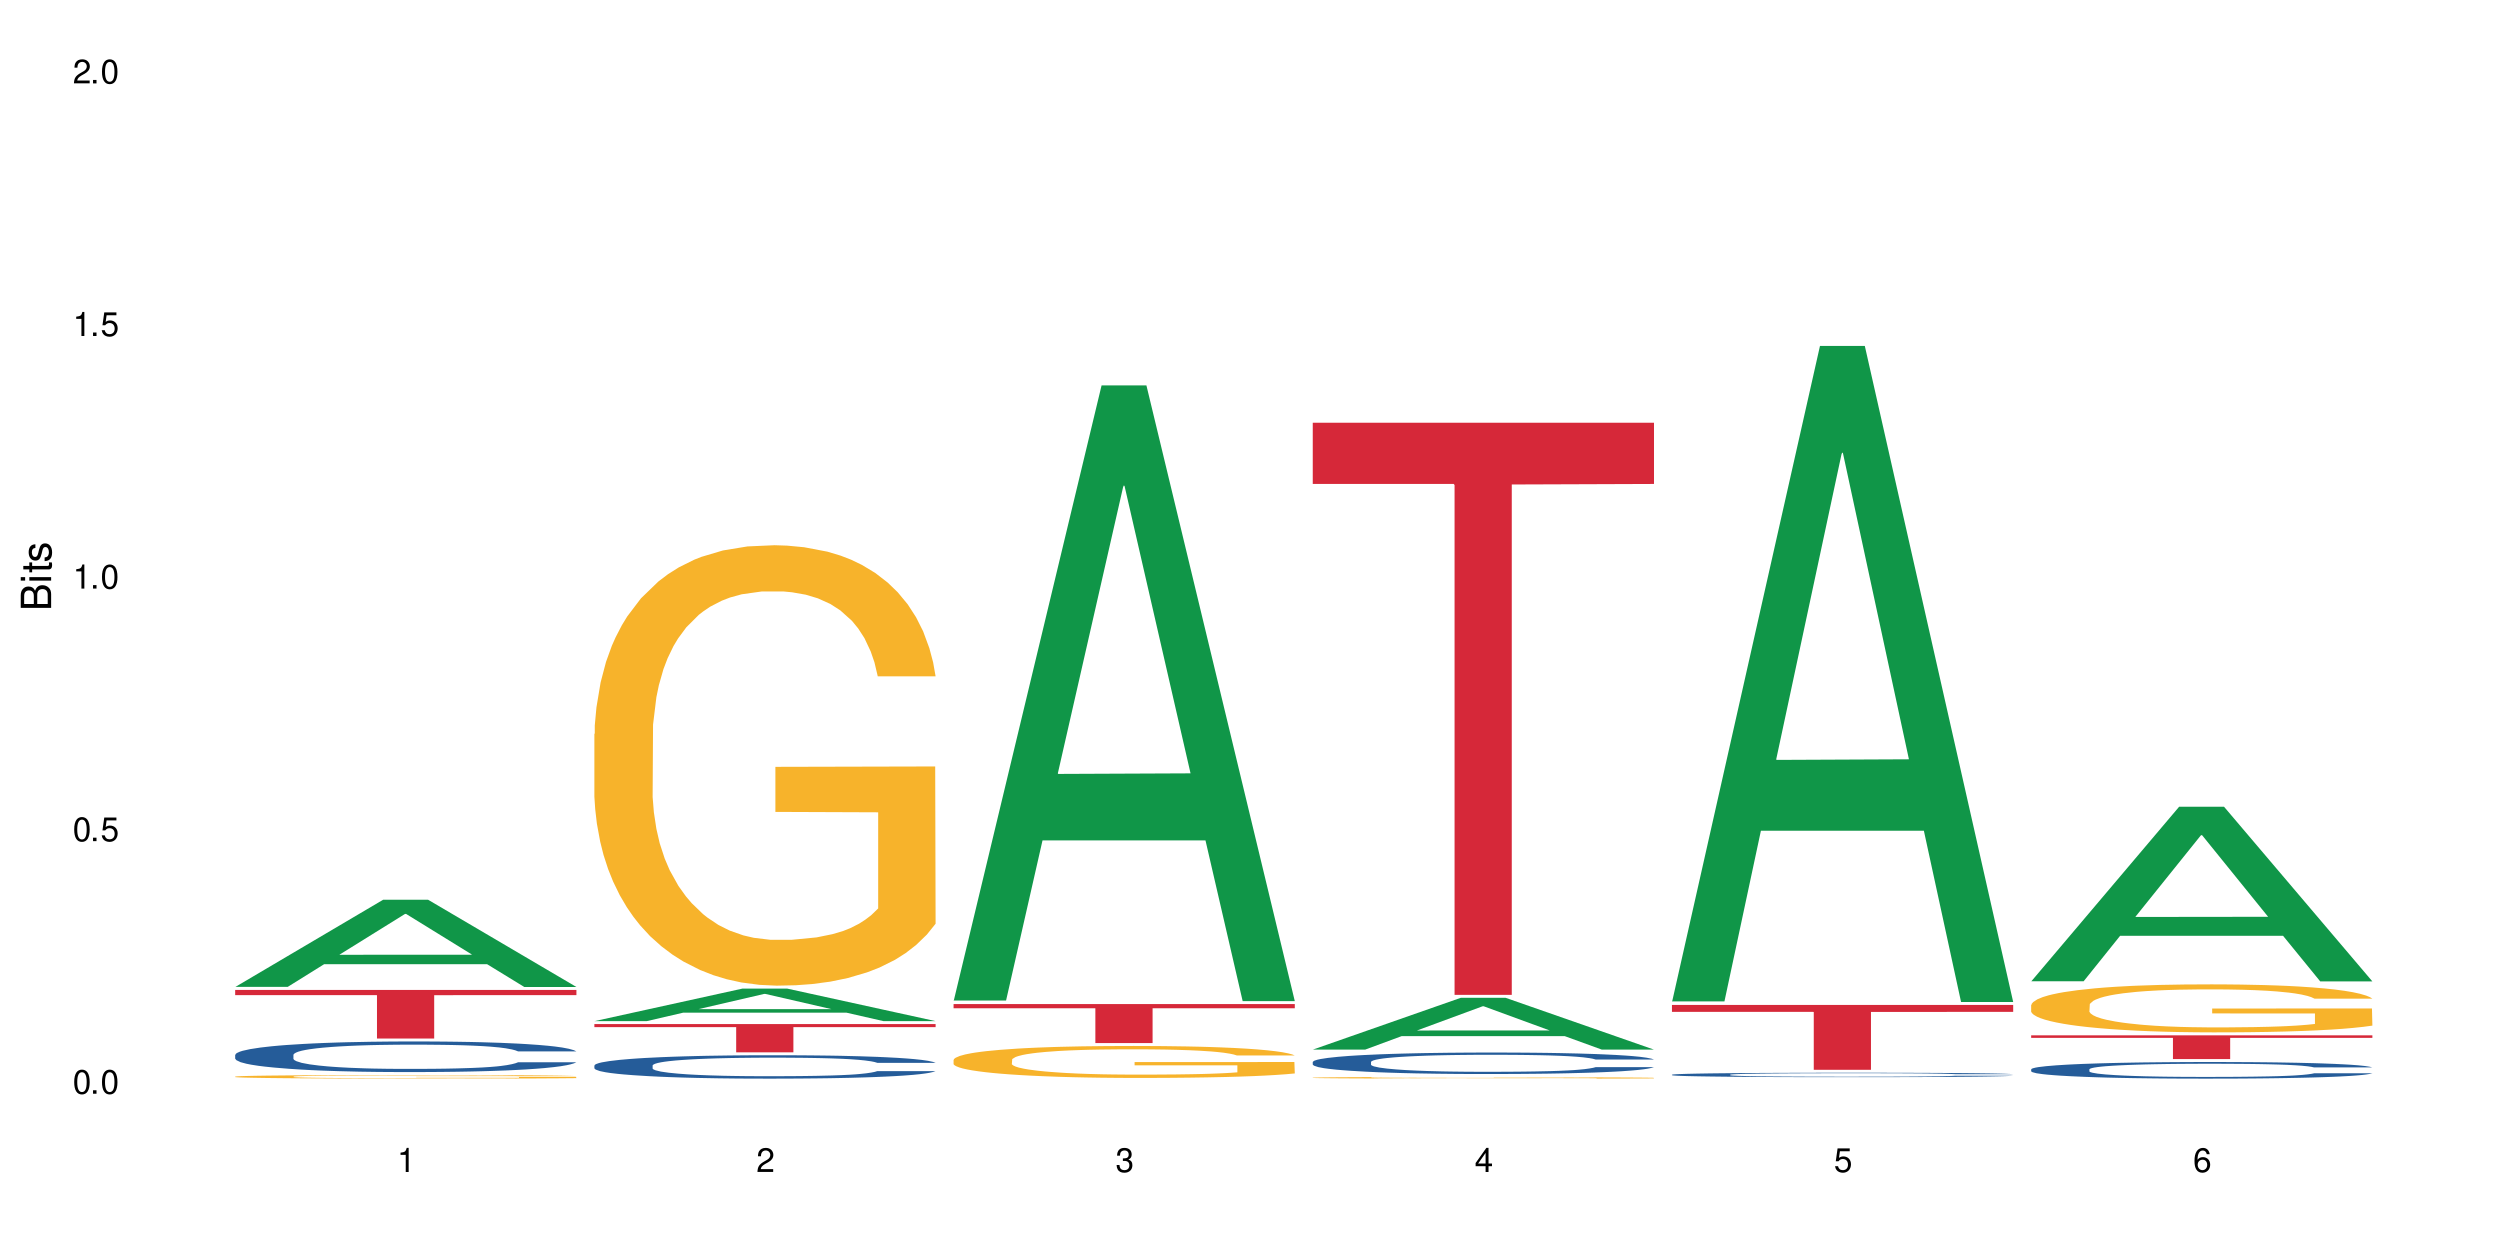
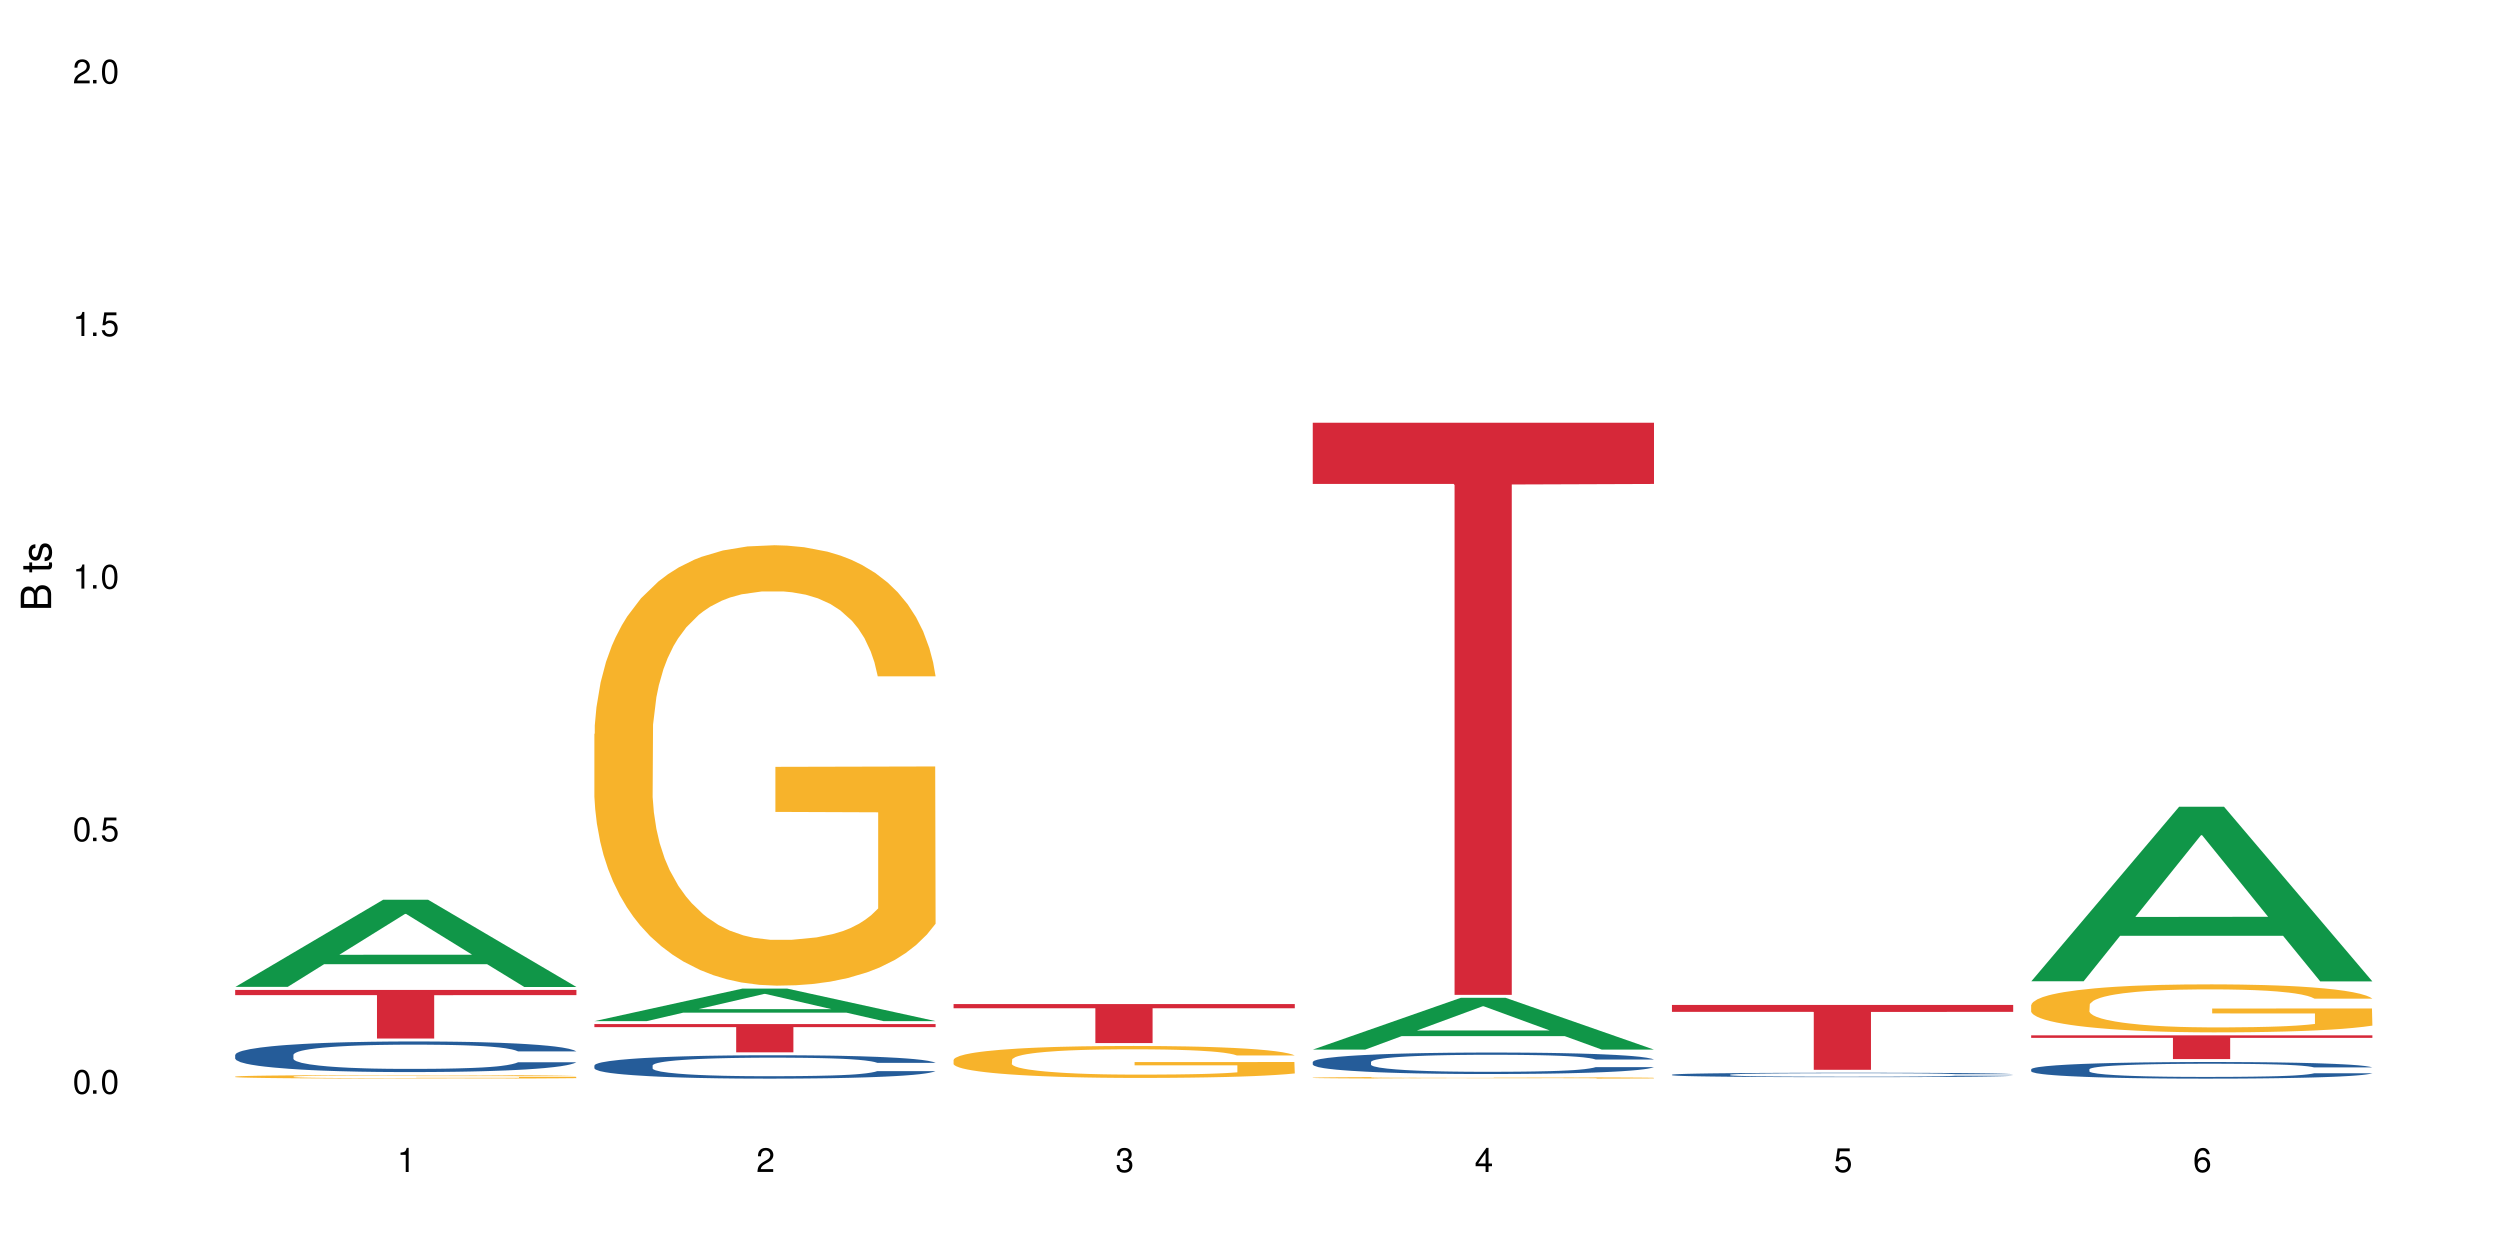
<svg xmlns="http://www.w3.org/2000/svg" xmlns:xlink="http://www.w3.org/1999/xlink" width="720" height="360" viewBox="0 0 720 360">
  <defs>
    <g>
      <g id="glyph-0-0">
</g>
      <g id="glyph-0-1">
        <path d="M 2.641 -6.938 C 2 -6.938 1.422 -6.656 1.078 -6.172 C 0.641 -5.562 0.406 -4.641 0.406 -3.359 C 0.406 -1.016 1.188 0.219 2.641 0.219 C 4.078 0.219 4.859 -1.016 4.859 -3.297 C 4.859 -4.641 4.656 -5.547 4.203 -6.172 C 3.844 -6.656 3.281 -6.938 2.641 -6.938 Z M 2.641 -6.188 C 3.547 -6.188 4 -5.25 4 -3.375 C 4 -1.406 3.562 -0.484 2.625 -0.484 C 1.734 -0.484 1.281 -1.438 1.281 -3.344 C 1.281 -5.25 1.734 -6.188 2.641 -6.188 Z M 2.641 -6.188 " />
      </g>
      <g id="glyph-0-2">
        <path d="M 1.828 -1 L 0.828 -1 L 0.828 0 L 1.828 0 Z M 1.828 -1 " />
      </g>
      <g id="glyph-0-3">
        <path d="M 4.562 -6.797 L 1.062 -6.797 L 0.547 -3.094 L 1.328 -3.094 C 1.719 -3.562 2.047 -3.734 2.578 -3.734 C 3.484 -3.734 4.062 -3.109 4.062 -2.094 C 4.062 -1.125 3.484 -0.531 2.578 -0.531 C 1.828 -0.531 1.375 -0.906 1.188 -1.672 L 0.328 -1.672 C 0.453 -1.109 0.547 -0.844 0.75 -0.594 C 1.125 -0.078 1.828 0.219 2.594 0.219 C 3.969 0.219 4.922 -0.781 4.922 -2.219 C 4.922 -3.562 4.031 -4.484 2.719 -4.484 C 2.25 -4.484 1.859 -4.359 1.469 -4.062 L 1.734 -5.969 L 4.562 -5.969 Z M 4.562 -6.797 " />
      </g>
      <g id="glyph-0-4">
        <path d="M 2.484 -4.938 L 2.484 0 L 3.328 0 L 3.328 -6.938 L 2.766 -6.938 C 2.469 -5.875 2.281 -5.734 0.984 -5.562 L 0.984 -4.938 Z M 2.484 -4.938 " />
      </g>
      <g id="glyph-0-5">
        <path d="M 4.859 -0.828 L 1.281 -0.828 C 1.359 -1.406 1.672 -1.781 2.5 -2.281 L 3.469 -2.828 C 4.406 -3.344 4.906 -4.062 4.906 -4.906 C 4.906 -5.484 4.672 -6.031 4.266 -6.406 C 3.859 -6.766 3.375 -6.938 2.719 -6.938 C 1.859 -6.938 1.219 -6.625 0.844 -6.031 C 0.609 -5.672 0.5 -5.234 0.484 -4.531 L 1.328 -4.531 C 1.359 -5.016 1.406 -5.281 1.531 -5.516 C 1.75 -5.938 2.188 -6.203 2.703 -6.203 C 3.469 -6.203 4.031 -5.641 4.031 -4.891 C 4.031 -4.344 3.719 -3.859 3.125 -3.516 L 2.234 -3 C 0.812 -2.172 0.406 -1.531 0.328 -0.016 L 4.859 -0.016 Z M 4.859 -0.828 " />
      </g>
      <g id="glyph-0-6">
        <path d="M 2.125 -3.188 L 2.578 -3.188 C 3.5 -3.188 3.984 -2.766 3.984 -1.922 C 3.984 -1.062 3.469 -0.531 2.594 -0.531 C 1.656 -0.531 1.203 -1 1.156 -2.016 L 0.312 -2.016 C 0.344 -1.453 0.438 -1.094 0.609 -0.781 C 0.953 -0.109 1.625 0.219 2.547 0.219 C 3.953 0.219 4.859 -0.625 4.859 -1.938 C 4.859 -2.828 4.516 -3.297 3.703 -3.594 C 4.344 -3.844 4.656 -4.328 4.656 -5.031 C 4.656 -6.219 3.875 -6.938 2.578 -6.938 C 1.203 -6.938 0.484 -6.172 0.453 -4.703 L 1.297 -4.703 C 1.312 -5.125 1.344 -5.359 1.453 -5.578 C 1.641 -5.969 2.062 -6.203 2.594 -6.203 C 3.344 -6.203 3.797 -5.75 3.797 -5 C 3.797 -4.516 3.609 -4.219 3.25 -4.047 C 3.016 -3.953 2.703 -3.922 2.125 -3.906 Z M 2.125 -3.188 " />
      </g>
      <g id="glyph-0-7">
        <path d="M 3.141 -1.672 L 3.141 0 L 3.984 0 L 3.984 -1.672 L 4.984 -1.672 L 4.984 -2.438 L 3.984 -2.438 L 3.984 -6.938 L 3.359 -6.938 L 0.266 -2.578 L 0.266 -1.672 Z M 3.141 -2.438 L 1 -2.438 L 3.141 -5.5 Z M 3.141 -2.438 " />
      </g>
      <g id="glyph-0-8">
        <path d="M 4.781 -5.125 C 4.609 -6.266 3.891 -6.938 2.844 -6.938 C 2.094 -6.938 1.422 -6.578 1.031 -5.953 C 0.594 -5.266 0.406 -4.422 0.406 -3.172 C 0.406 -2 0.578 -1.25 0.984 -0.641 C 1.359 -0.078 1.953 0.219 2.703 0.219 C 3.984 0.219 4.922 -0.75 4.922 -2.094 C 4.922 -3.375 4.062 -4.281 2.844 -4.281 C 2.172 -4.281 1.641 -4.031 1.281 -3.516 C 1.281 -5.234 1.828 -6.188 2.797 -6.188 C 3.391 -6.188 3.797 -5.797 3.938 -5.125 Z M 2.734 -3.531 C 3.547 -3.531 4.062 -2.953 4.062 -2.031 C 4.062 -1.156 3.484 -0.531 2.703 -0.531 C 1.922 -0.531 1.328 -1.188 1.328 -2.078 C 1.328 -2.938 1.906 -3.531 2.734 -3.531 Z M 2.734 -3.531 " />
      </g>
      <g id="glyph-1-0">
</g>
      <g id="glyph-1-1">
        <path d="M 0 -0.953 L 0 -4.891 C 0 -5.719 -0.234 -6.344 -0.734 -6.797 C -1.188 -7.234 -1.812 -7.469 -2.5 -7.469 C -3.547 -7.469 -4.188 -7 -4.625 -5.875 C -4.984 -6.688 -5.625 -7.094 -6.531 -7.094 C -7.172 -7.094 -7.734 -6.859 -8.141 -6.391 C -8.562 -5.922 -8.75 -5.344 -8.75 -4.5 L -8.75 -0.953 Z M -4.984 -2.062 L -7.766 -2.062 L -7.766 -4.219 C -7.766 -4.844 -7.688 -5.203 -7.453 -5.5 C -7.219 -5.812 -6.859 -5.969 -6.375 -5.969 C -5.891 -5.969 -5.531 -5.812 -5.297 -5.5 C -5.062 -5.203 -4.984 -4.844 -4.984 -4.219 Z M -0.984 -2.062 L -4 -2.062 L -4 -4.781 C -4 -5.766 -3.438 -6.359 -2.484 -6.359 C -1.547 -6.359 -0.984 -5.766 -0.984 -4.781 Z M -0.984 -2.062 " />
      </g>
      <g id="glyph-1-2">
-         <path d="M -6.281 -1.797 L -6.281 -0.797 L 0 -0.797 L 0 -1.797 Z M -8.75 -1.797 L -8.75 -0.797 L -7.484 -0.797 L -7.484 -1.797 Z M -8.75 -1.797 " />
-       </g>
+         </g>
      <g id="glyph-1-3">
        <path d="M -6.281 -3.047 L -6.281 -2.016 L -8.016 -2.016 L -8.016 -1.016 L -6.281 -1.016 L -6.281 -0.172 L -5.469 -0.172 L -5.469 -1.016 L -0.719 -1.016 C -0.078 -1.016 0.281 -1.453 0.281 -2.234 C 0.281 -2.5 0.25 -2.719 0.188 -3.047 L -0.641 -3.047 C -0.609 -2.906 -0.594 -2.766 -0.594 -2.562 C -0.594 -2.141 -0.719 -2.016 -1.156 -2.016 L -5.469 -2.016 L -5.469 -3.047 Z M -6.281 -3.047 " />
      </g>
      <g id="glyph-1-4">
        <path d="M -4.531 -5.25 C -5.766 -5.25 -6.469 -4.422 -6.469 -2.969 C -6.469 -1.516 -5.719 -0.562 -4.547 -0.562 C -3.562 -0.562 -3.094 -1.062 -2.734 -2.562 L -2.516 -3.484 C -2.344 -4.188 -2.094 -4.469 -1.641 -4.469 C -1.047 -4.469 -0.641 -3.875 -0.641 -3 C -0.641 -2.453 -0.797 -2 -1.062 -1.75 C -1.25 -1.594 -1.422 -1.531 -1.875 -1.469 L -1.875 -0.406 C -0.422 -0.453 0.281 -1.266 0.281 -2.922 C 0.281 -4.5 -0.5 -5.516 -1.719 -5.516 C -2.656 -5.516 -3.172 -4.984 -3.469 -3.734 L -3.703 -2.766 C -3.891 -1.953 -4.156 -1.609 -4.594 -1.609 C -5.188 -1.609 -5.547 -2.125 -5.547 -2.938 C -5.547 -3.75 -5.203 -4.172 -4.531 -4.203 Z M -4.531 -5.25 " />
      </g>
    </g>
  </defs>
  <rect x="-72" y="-36" width="864" height="432" fill="rgb(100%, 100%, 100%)" fill-opacity="1" />
  <path fill-rule="nonzero" fill="rgb(6.275%, 58.824%, 28.235%)" fill-opacity="1" d="M 67.73 284.227 L 67.836 284.203 L 110.359 259.117 L 123.273 259.117 L 166.008 284.25 L 150.992 284.25 L 140.281 277.688 L 93.352 277.688 L 82.852 284.227 L 67.73 284.227 L 97.863 274.977 L 135.977 274.953 L 116.973 263.223 L 116.766 263.199 L 116.555 263.27 L 97.758 274.953 L 97.863 274.977 Z M 67.73 284.227 " />
  <path fill-rule="nonzero" fill="rgb(14.51%, 36.078%, 60%)" fill-opacity="1" d="M 67.73 303.781 L 67.852 303.773 L 67.852 303.582 L 68.211 303.277 L 69.051 302.891 L 69.887 302.625 L 72.047 302.148 L 75.043 301.688 L 78.156 301.336 L 80.434 301.125 L 82.473 300.965 L 87.145 300.668 L 90.145 300.512 L 93.379 300.375 L 97.332 300.238 L 100.211 300.16 L 106.684 300.031 L 111.477 299.973 L 115.191 299.949 L 123.223 299.949 L 128.016 299.98 L 131.492 300.023 L 135.324 300.086 L 138.562 300.16 L 144.195 300.336 L 149.227 300.562 L 151.504 300.691 L 155.102 300.941 L 157.855 301.184 L 159.773 301.391 L 161.934 301.688 L 163.848 302.051 L 165.289 302.461 L 166.008 302.809 L 149.227 302.809 L 148.391 302.488 L 147.43 302.238 L 145.633 301.906 L 143.836 301.672 L 141.316 301.441 L 139.039 301.285 L 135.926 301.133 L 133.168 301.035 L 130.293 300.965 L 127.535 300.918 L 122.262 300.867 L 116.148 300.867 L 113.871 300.883 L 109.199 300.949 L 106.684 301.004 L 103.086 301.117 L 100.57 301.223 L 97.574 301.383 L 95.535 301.52 L 93.02 301.73 L 91.223 301.914 L 89.184 302.18 L 87.984 302.383 L 86.906 302.605 L 85.949 302.871 L 85.23 303.156 L 84.75 303.453 L 84.508 303.742 L 84.508 304.992 L 84.75 305.281 L 85.348 305.617 L 86.906 306.109 L 89.184 306.535 L 91.82 306.875 L 94.336 307.117 L 95.777 307.23 L 97.691 307.359 L 100.688 307.52 L 105.004 307.68 L 107.52 307.746 L 111.355 307.809 L 115.312 307.84 L 120.586 307.84 L 125.258 307.809 L 128.375 307.77 L 131.609 307.703 L 136.043 307.566 L 138.801 307.438 L 141.199 307.285 L 142.996 307.133 L 144.195 307.004 L 145.992 306.754 L 147.43 306.48 L 148.508 306.199 L 149.227 305.926 L 166.008 305.926 L 165.289 306.246 L 164.207 306.562 L 163.129 306.793 L 161.453 307.078 L 159.535 307.324 L 156.777 307.609 L 154.5 307.793 L 151.504 307.996 L 148.75 308.148 L 145.754 308.285 L 141.316 308.445 L 138.441 308.527 L 135.324 308.598 L 131.609 308.664 L 126.938 308.719 L 121.902 308.75 L 117.227 308.758 L 112.195 308.742 L 108.48 308.711 L 103.566 308.641 L 97.453 308.492 L 93.02 308.34 L 89.543 308.188 L 86.547 308.027 L 83.191 307.809 L 78.875 307.453 L 76.238 307.18 L 74.441 306.957 L 72.406 306.641 L 70.969 306.359 L 69.289 305.91 L 68.09 305.336 L 67.73 304.895 Z M 67.73 303.781 " />
  <path fill-rule="nonzero" fill="rgb(96.863%, 70.196%, 16.863%)" fill-opacity="1" d="M 67.73 310.055 L 67.852 310.051 L 67.852 310.035 L 68.332 309.992 L 69.527 309.93 L 71.086 309.883 L 72.766 309.844 L 73.844 309.824 L 75.641 309.797 L 77.199 309.773 L 81.152 309.734 L 86.188 309.691 L 88.945 309.676 L 92.059 309.66 L 96.496 309.641 L 98.531 309.633 L 104.766 309.621 L 111.836 309.609 L 119.625 309.605 L 123.223 309.609 L 128.133 309.613 L 134.848 309.621 L 138.68 309.633 L 141.676 309.641 L 144.793 309.652 L 148.629 309.672 L 152.223 309.695 L 155.102 309.719 L 157.977 309.746 L 160.375 309.777 L 162.41 309.812 L 164.207 309.852 L 165.289 309.883 L 166.008 309.918 L 149.348 309.918 L 148.391 309.883 L 147.309 309.859 L 145.512 309.828 L 143.715 309.805 L 141.918 309.785 L 138.562 309.762 L 135.684 309.746 L 132.09 309.734 L 128.613 309.723 L 124.66 309.719 L 122.262 309.715 L 115.91 309.715 L 110.156 309.723 L 106.801 309.73 L 104.406 309.738 L 101.047 309.754 L 99.012 309.766 L 97.812 309.773 L 94.219 309.801 L 91.82 309.828 L 90.504 309.848 L 88.824 309.875 L 87.625 309.898 L 86.309 309.938 L 85.59 309.965 L 84.629 310.031 L 84.508 310.203 L 84.871 310.238 L 85.59 310.277 L 86.547 310.312 L 87.984 310.348 L 89.422 310.375 L 91.941 310.414 L 94.098 310.438 L 95.777 310.453 L 99.012 310.48 L 100.328 310.488 L 103.445 310.504 L 106.684 310.52 L 110.637 310.531 L 113.633 310.535 L 118.426 310.539 L 124.539 310.539 L 131.73 310.535 L 136.285 310.527 L 139.398 310.52 L 141.438 310.512 L 143.953 310.504 L 145.754 310.492 L 147.43 310.48 L 149.469 310.465 L 149.469 310.238 L 119.863 310.238 L 119.863 310.133 L 165.887 310.129 L 166.008 310.504 L 163.488 310.527 L 160.375 310.555 L 157.379 310.57 L 154.262 310.59 L 149.828 310.605 L 146.23 310.617 L 140.719 310.629 L 135.684 310.641 L 130.41 310.645 L 125.738 310.648 L 115.312 310.648 L 110.039 310.641 L 105.844 310.633 L 102.008 310.625 L 98.172 310.613 L 93.379 310.59 L 90.262 310.574 L 87.027 310.555 L 83.789 310.531 L 80.914 310.508 L 78.996 310.484 L 77.078 310.465 L 75.043 310.434 L 73.125 310.402 L 71.688 310.371 L 70.367 310.34 L 69.41 310.309 L 68.449 310.266 L 67.969 310.23 L 67.73 310.203 Z M 67.73 310.055 " />
  <path fill-rule="nonzero" fill="rgb(83.922%, 15.686%, 22.353%)" fill-opacity="1" d="M 67.73 285.098 L 166.008 285.098 L 166.008 286.598 L 125.047 286.609 L 125.047 299.102 L 108.57 299.102 L 108.57 286.621 L 108.332 286.598 L 67.73 286.598 Z M 67.73 285.098 " />
  <path fill-rule="nonzero" fill="rgb(6.275%, 58.824%, 28.235%)" fill-opacity="1" d="M 171.18 294.078 L 171.285 294.07 L 213.809 284.719 L 226.723 284.719 L 269.453 294.086 L 254.441 294.086 L 243.73 291.641 L 196.797 291.641 L 186.297 294.078 L 171.18 294.078 L 201.312 290.629 L 239.426 290.621 L 220.422 286.25 L 220.211 286.242 L 220 286.266 L 201.207 290.621 L 201.312 290.629 Z M 171.18 294.078 " />
  <path fill-rule="nonzero" fill="rgb(14.51%, 36.078%, 60%)" fill-opacity="1" d="M 171.18 306.844 L 171.297 306.836 L 171.297 306.688 L 171.66 306.457 L 172.496 306.16 L 173.336 305.957 L 175.492 305.594 L 178.488 305.242 L 181.605 304.973 L 183.883 304.812 L 185.922 304.688 L 190.594 304.461 L 193.59 304.344 L 196.828 304.238 L 200.781 304.133 L 203.656 304.07 L 210.129 303.973 L 214.922 303.93 L 218.641 303.91 L 226.668 303.91 L 231.461 303.938 L 234.938 303.969 L 238.773 304.016 L 242.008 304.07 L 247.641 304.207 L 252.676 304.379 L 254.953 304.48 L 258.547 304.668 L 261.305 304.855 L 263.223 305.016 L 265.379 305.242 L 267.297 305.52 L 268.734 305.832 L 269.453 306.098 L 252.676 306.098 L 251.836 305.852 L 250.879 305.66 L 249.082 305.41 L 247.281 305.23 L 244.766 305.051 L 242.488 304.934 L 239.371 304.816 L 236.617 304.742 L 233.738 304.688 L 230.984 304.652 L 225.711 304.613 L 219.598 304.613 L 217.32 304.625 L 212.645 304.676 L 210.129 304.719 L 206.535 304.805 L 204.016 304.887 L 201.02 305.008 L 198.984 305.113 L 196.469 305.273 L 194.668 305.414 L 192.633 305.617 L 191.434 305.773 L 190.355 305.945 L 189.395 306.148 L 188.676 306.363 L 188.199 306.59 L 187.957 306.812 L 187.957 307.766 L 188.199 307.988 L 188.797 308.246 L 190.355 308.621 L 192.633 308.949 L 195.27 309.207 L 197.785 309.395 L 199.223 309.48 L 201.141 309.578 L 204.137 309.699 L 208.453 309.824 L 210.969 309.871 L 214.805 309.922 L 218.758 309.945 L 224.031 309.945 L 228.707 309.922 L 231.82 309.891 L 235.059 309.844 L 239.492 309.738 L 242.25 309.641 L 244.645 309.523 L 246.445 309.406 L 247.641 309.305 L 249.441 309.117 L 250.879 308.906 L 251.957 308.691 L 252.676 308.48 L 269.453 308.48 L 268.734 308.727 L 267.656 308.969 L 266.578 309.145 L 264.898 309.363 L 262.984 309.555 L 260.227 309.77 L 257.949 309.91 L 254.953 310.062 L 252.195 310.18 L 249.199 310.285 L 244.766 310.41 L 241.891 310.469 L 238.773 310.527 L 235.059 310.574 L 230.383 310.617 L 225.352 310.645 L 220.676 310.648 L 215.645 310.637 L 211.926 310.613 L 207.012 310.555 L 200.902 310.445 L 196.469 310.328 L 192.992 310.211 L 189.996 310.09 L 186.641 309.922 L 182.324 309.652 L 179.688 309.441 L 177.891 309.27 L 175.852 309.031 L 174.414 308.812 L 172.738 308.469 L 171.539 308.031 L 171.18 307.691 Z M 171.18 306.844 " />
  <path fill-rule="nonzero" fill="rgb(96.863%, 70.196%, 16.863%)" fill-opacity="1" d="M 171.18 211.355 L 171.297 211.238 L 171.297 208.922 L 171.777 203.707 L 172.977 196.527 L 174.535 190.617 L 176.211 185.984 L 177.293 183.551 L 179.09 180.078 L 180.648 177.527 L 184.602 172.316 L 189.637 167.449 L 192.391 165.363 L 195.508 163.395 L 199.941 161.195 L 201.98 160.383 L 208.211 158.531 L 215.281 157.371 L 223.074 157.023 L 226.668 157.141 L 231.582 157.602 L 238.293 158.879 L 242.129 160.035 L 245.125 161.195 L 248.242 162.699 L 252.078 165.016 L 255.672 167.797 L 258.547 170.578 L 261.426 174.055 L 263.82 177.762 L 265.859 181.812 L 267.656 186.68 L 268.734 190.734 L 269.453 194.789 L 252.797 194.789 L 251.836 190.734 L 250.758 187.605 L 248.961 183.785 L 247.164 181.004 L 245.363 178.801 L 242.008 175.789 L 239.133 173.938 L 235.539 172.316 L 232.062 171.273 L 228.105 170.578 L 225.711 170.348 L 219.359 170.348 L 213.605 171.156 L 210.25 172.082 L 207.852 173.012 L 204.496 174.746 L 202.461 176.137 L 201.262 177.066 L 197.664 180.656 L 195.27 183.898 L 193.949 186.102 L 192.273 189.574 L 191.074 192.703 L 189.754 197.336 L 189.035 200.812 L 188.078 208.691 L 187.957 229.543 L 188.316 233.945 L 189.035 238.691 L 189.996 242.863 L 191.434 247.266 L 192.871 250.625 L 195.387 255.145 L 197.547 258.156 L 199.223 260.125 L 202.461 263.25 L 203.777 264.293 L 206.895 266.379 L 210.129 268 L 214.086 269.391 L 217.082 270.086 L 221.875 270.664 L 227.988 270.664 L 235.18 269.969 L 239.73 269.043 L 242.848 268.117 L 244.887 267.305 L 247.402 266.031 L 249.199 264.875 L 250.879 263.598 L 252.914 261.629 L 252.914 233.945 L 223.312 233.828 L 223.312 220.852 L 269.336 220.738 L 269.453 266.031 L 266.938 269.16 L 263.82 272.172 L 260.824 274.488 L 257.711 276.457 L 253.273 278.66 L 249.68 280.051 L 244.168 281.672 L 239.133 282.715 L 233.859 283.41 L 229.184 283.754 L 223.672 283.871 L 218.758 283.641 L 213.484 282.945 L 209.289 282.02 L 205.457 280.859 L 201.621 279.355 L 196.828 276.922 L 193.711 274.953 L 190.473 272.52 L 187.238 269.621 L 184.363 266.496 L 182.445 264.062 L 180.527 261.281 L 178.488 257.809 L 176.57 253.867 L 175.133 250.277 L 173.816 246.223 L 172.855 242.398 L 171.898 237.188 L 171.418 233.016 L 171.18 229.426 Z M 171.18 211.355 " />
  <path fill-rule="nonzero" fill="rgb(83.922%, 15.686%, 22.353%)" fill-opacity="1" d="M 171.18 294.934 L 269.453 294.934 L 269.453 295.805 L 228.496 295.812 L 228.496 303.066 L 212.02 303.066 L 212.02 295.82 L 211.777 295.805 L 171.18 295.805 Z M 171.18 294.934 " />
-   <path fill-rule="nonzero" fill="rgb(6.275%, 58.824%, 28.235%)" fill-opacity="1" d="M 274.629 288.16 L 274.73 287.992 L 317.254 110.996 L 330.168 110.996 L 372.902 288.328 L 357.887 288.328 L 347.18 242.039 L 300.246 242.039 L 289.746 288.16 L 274.629 288.16 L 304.762 222.891 L 342.875 222.723 L 323.871 139.969 L 323.66 139.801 L 323.449 140.301 L 304.656 222.723 L 304.762 222.891 Z M 274.629 288.16 " />
  <path fill-rule="nonzero" fill="rgb(96.863%, 70.196%, 16.863%)" fill-opacity="1" d="M 274.629 305.184 L 274.746 305.176 L 274.746 305.008 L 275.227 304.629 L 276.426 304.109 L 277.984 303.68 L 279.66 303.344 L 280.738 303.164 L 282.535 302.914 L 284.094 302.727 L 288.051 302.352 L 293.082 301.996 L 295.84 301.844 L 298.957 301.703 L 303.391 301.543 L 305.43 301.484 L 311.66 301.348 L 318.73 301.266 L 326.52 301.238 L 330.117 301.25 L 335.031 301.281 L 341.742 301.375 L 345.578 301.457 L 348.574 301.543 L 351.688 301.652 L 355.523 301.82 L 359.121 302.023 L 361.996 302.223 L 364.871 302.477 L 367.27 302.746 L 369.309 303.039 L 371.105 303.395 L 372.184 303.688 L 372.902 303.98 L 356.242 303.98 L 355.285 303.688 L 354.207 303.461 L 352.41 303.184 L 350.609 302.98 L 348.812 302.82 L 345.457 302.602 L 342.582 302.469 L 338.984 302.352 L 335.512 302.273 L 331.555 302.223 L 329.156 302.207 L 322.805 302.207 L 317.055 302.266 L 313.699 302.332 L 311.301 302.402 L 307.945 302.527 L 305.906 302.629 L 304.707 302.695 L 301.113 302.957 L 298.715 303.191 L 297.398 303.352 L 295.719 303.602 L 294.523 303.828 L 293.203 304.168 L 292.484 304.418 L 291.527 304.992 L 291.406 306.504 L 291.766 306.824 L 292.484 307.168 L 293.441 307.473 L 294.883 307.789 L 296.32 308.035 L 298.836 308.363 L 300.992 308.582 L 302.672 308.723 L 305.906 308.949 L 307.227 309.027 L 310.34 309.18 L 313.578 309.297 L 317.531 309.398 L 320.527 309.445 L 325.324 309.488 L 331.434 309.488 L 338.625 309.438 L 343.18 309.371 L 346.297 309.305 L 348.332 309.246 L 350.852 309.152 L 352.648 309.07 L 354.324 308.977 L 356.363 308.832 L 356.363 306.824 L 326.762 306.816 L 326.762 305.875 L 372.781 305.863 L 372.902 309.152 L 370.387 309.379 L 367.27 309.598 L 364.273 309.766 L 361.156 309.91 L 356.723 310.07 L 353.129 310.172 L 347.613 310.289 L 342.582 310.363 L 337.309 310.414 L 332.633 310.438 L 327.121 310.449 L 322.207 310.43 L 316.934 310.379 L 312.738 310.312 L 308.902 310.23 L 305.07 310.121 L 300.273 309.941 L 297.16 309.801 L 293.922 309.625 L 290.688 309.414 L 287.809 309.188 L 285.895 309.012 L 283.977 308.809 L 281.938 308.555 L 280.02 308.27 L 278.582 308.008 L 277.262 307.715 L 276.305 307.438 L 275.348 307.059 L 274.867 306.758 L 274.629 306.496 Z M 274.629 305.184 " />
  <path fill-rule="nonzero" fill="rgb(83.922%, 15.686%, 22.353%)" fill-opacity="1" d="M 274.629 289.176 L 372.902 289.176 L 372.902 290.375 L 331.945 290.387 L 331.945 300.395 L 315.465 300.395 L 315.465 290.395 L 315.227 290.375 L 274.629 290.375 Z M 274.629 289.176 " />
  <path fill-rule="nonzero" fill="rgb(6.275%, 58.824%, 28.235%)" fill-opacity="1" d="M 378.074 302.277 L 378.18 302.262 L 420.703 287.371 L 433.617 287.371 L 476.352 302.293 L 461.336 302.293 L 450.625 298.398 L 403.695 298.398 L 393.195 302.277 L 378.074 302.277 L 408.207 296.785 L 446.32 296.773 L 427.316 289.809 L 427.109 289.797 L 426.898 289.84 L 408.105 296.773 L 408.207 296.785 Z M 378.074 302.277 " />
  <path fill-rule="nonzero" fill="rgb(14.51%, 36.078%, 60%)" fill-opacity="1" d="M 378.074 305.828 L 378.195 305.82 L 378.195 305.688 L 378.555 305.473 L 379.395 305.199 L 380.23 305.016 L 382.391 304.68 L 385.387 304.359 L 388.5 304.109 L 390.777 303.965 L 392.816 303.852 L 397.492 303.641 L 400.488 303.535 L 403.723 303.438 L 407.676 303.344 L 410.555 303.285 L 417.027 303.195 L 421.82 303.156 L 425.535 303.137 L 433.566 303.137 L 438.359 303.16 L 441.836 303.188 L 445.668 303.234 L 448.906 303.285 L 454.539 303.41 L 459.57 303.566 L 461.848 303.66 L 465.445 303.832 L 468.199 304.004 L 470.117 304.148 L 472.277 304.359 L 474.191 304.613 L 475.633 304.902 L 476.352 305.145 L 459.57 305.145 L 458.734 304.918 L 457.773 304.742 L 455.977 304.512 L 454.18 304.348 L 451.66 304.184 L 449.383 304.078 L 446.27 303.969 L 443.512 303.902 L 440.637 303.852 L 437.879 303.816 L 432.605 303.781 L 426.492 303.781 L 424.215 303.793 L 419.543 303.84 L 417.027 303.879 L 413.43 303.957 L 410.914 304.031 L 407.918 304.145 L 405.879 304.242 L 403.363 304.387 L 401.566 304.516 L 399.527 304.703 L 398.328 304.844 L 397.25 305.004 L 396.293 305.188 L 395.574 305.387 L 395.094 305.598 L 394.855 305.801 L 394.855 306.676 L 395.094 306.879 L 395.691 307.117 L 397.25 307.461 L 399.527 307.762 L 402.164 307.996 L 404.68 308.168 L 406.121 308.246 L 408.035 308.336 L 411.035 308.449 L 415.348 308.562 L 417.863 308.605 L 421.699 308.652 L 425.656 308.676 L 430.93 308.676 L 435.602 308.652 L 438.719 308.625 L 441.953 308.578 L 446.387 308.484 L 449.145 308.395 L 451.543 308.285 L 453.34 308.18 L 454.539 308.086 L 456.336 307.914 L 457.773 307.719 L 458.852 307.523 L 459.57 307.332 L 476.352 307.332 L 475.633 307.555 L 474.555 307.777 L 473.473 307.941 L 471.797 308.137 L 469.879 308.312 L 467.121 308.512 L 464.844 308.641 L 461.848 308.781 L 459.094 308.891 L 456.098 308.984 L 451.66 309.098 L 448.785 309.156 L 445.668 309.207 L 441.953 309.25 L 437.281 309.289 L 432.246 309.312 L 427.574 309.32 L 422.539 309.309 L 418.824 309.285 L 413.91 309.234 L 407.797 309.133 L 403.363 309.027 L 399.887 308.918 L 396.891 308.805 L 393.535 308.652 L 389.223 308.402 L 386.586 308.211 L 384.785 308.055 L 382.75 307.832 L 381.312 307.637 L 379.633 307.32 L 378.434 306.918 L 378.074 306.609 Z M 378.074 305.828 " />
  <path fill-rule="nonzero" fill="rgb(96.863%, 70.196%, 16.863%)" fill-opacity="1" d="M 378.074 310.375 L 378.195 310.371 L 378.195 310.363 L 378.676 310.344 L 379.871 310.316 L 381.43 310.293 L 383.109 310.277 L 384.188 310.266 L 385.984 310.254 L 387.543 310.246 L 391.496 310.227 L 396.531 310.207 L 399.289 310.199 L 402.402 310.191 L 406.84 310.184 L 408.875 310.18 L 415.109 310.172 L 422.18 310.168 L 438.48 310.168 L 445.191 310.172 L 449.023 310.18 L 452.02 310.184 L 455.137 310.188 L 458.973 310.195 L 462.566 310.207 L 465.445 310.219 L 468.32 310.23 L 470.719 310.246 L 472.754 310.262 L 474.555 310.281 L 475.633 310.293 L 476.352 310.309 L 459.691 310.309 L 458.734 310.293 L 457.652 310.281 L 454.059 310.258 L 452.262 310.25 L 448.906 310.238 L 446.027 310.23 L 442.434 310.227 L 438.957 310.223 L 435.004 310.219 L 420.5 310.219 L 417.145 310.223 L 414.75 310.227 L 411.395 310.234 L 409.355 310.238 L 408.156 310.242 L 404.562 310.258 L 402.164 310.27 L 400.848 310.277 L 399.168 310.289 L 397.969 310.301 L 396.652 310.32 L 395.934 310.332 L 394.973 310.363 L 394.855 310.441 L 395.215 310.461 L 395.934 310.477 L 396.891 310.492 L 399.766 310.523 L 402.285 310.539 L 404.441 310.551 L 406.121 310.559 L 409.355 310.57 L 410.672 310.574 L 413.789 310.582 L 417.027 310.59 L 420.98 310.594 L 423.977 310.598 L 442.074 310.598 L 446.629 310.594 L 449.746 310.59 L 451.781 310.586 L 454.297 310.582 L 456.098 310.578 L 457.773 310.57 L 459.812 310.562 L 459.812 310.461 L 430.211 310.457 L 430.211 310.41 L 476.23 310.41 L 476.352 310.582 L 473.832 310.594 L 470.719 310.605 L 467.723 310.613 L 464.605 310.621 L 460.172 310.629 L 456.574 310.633 L 451.062 310.641 L 446.027 310.645 L 440.754 310.648 L 425.656 310.648 L 420.383 310.645 L 416.188 310.641 L 408.516 310.633 L 403.723 310.621 L 400.605 310.613 L 397.371 310.605 L 394.133 310.594 L 391.258 310.582 L 389.34 310.574 L 387.422 310.562 L 385.387 310.551 L 383.469 310.535 L 382.031 310.52 L 380.711 310.504 L 379.754 310.492 L 378.793 310.473 L 378.316 310.457 L 378.074 310.441 Z M 378.074 310.375 " />
  <path fill-rule="nonzero" fill="rgb(83.922%, 15.686%, 22.353%)" fill-opacity="1" d="M 378.074 121.738 L 476.352 121.738 L 476.352 139.379 L 435.391 139.531 L 435.391 286.527 L 418.914 286.527 L 418.914 139.688 L 418.676 139.379 L 378.074 139.379 Z M 378.074 121.738 " />
-   <path fill-rule="nonzero" fill="rgb(6.275%, 58.824%, 28.235%)" fill-opacity="1" d="M 481.523 288.395 L 481.629 288.215 L 524.152 99.637 L 537.066 99.637 L 579.797 288.57 L 564.785 288.57 L 554.074 239.254 L 507.141 239.254 L 496.641 288.395 L 481.523 288.395 L 511.656 218.852 L 549.77 218.676 L 530.766 130.504 L 530.555 130.328 L 530.348 130.859 L 511.551 218.676 L 511.656 218.852 Z M 481.523 288.395 " />
  <path fill-rule="nonzero" fill="rgb(14.51%, 36.078%, 60%)" fill-opacity="1" d="M 481.523 309.504 L 481.645 309.504 L 481.645 309.477 L 482.004 309.43 L 482.84 309.375 L 483.68 309.336 L 485.836 309.266 L 488.832 309.199 L 491.949 309.148 L 494.227 309.117 L 496.266 309.098 L 500.938 309.051 L 503.934 309.031 L 507.172 309.012 L 511.125 308.992 L 514 308.98 L 520.473 308.961 L 525.27 308.953 L 528.984 308.949 L 537.012 308.949 L 541.809 308.953 L 545.281 308.961 L 549.117 308.969 L 552.352 308.98 L 557.984 309.004 L 563.02 309.039 L 565.297 309.055 L 568.891 309.094 L 571.648 309.129 L 573.566 309.156 L 575.723 309.199 L 577.641 309.254 L 579.078 309.312 L 579.797 309.363 L 563.02 309.363 L 562.18 309.316 L 561.223 309.281 L 559.426 309.23 L 557.625 309.199 L 555.109 309.164 L 552.832 309.141 L 549.715 309.121 L 546.961 309.105 L 544.082 309.098 L 541.328 309.09 L 536.055 309.082 L 529.941 309.082 L 527.664 309.086 L 522.992 309.094 L 520.473 309.102 L 516.879 309.117 L 514.363 309.133 L 511.367 309.156 L 509.328 309.176 L 506.812 309.207 L 505.012 309.234 L 502.977 309.273 L 501.777 309.301 L 500.699 309.332 L 499.738 309.371 L 499.02 309.414 L 498.543 309.457 L 498.301 309.496 L 498.301 309.68 L 498.543 309.719 L 499.141 309.77 L 500.699 309.84 L 502.977 309.902 L 505.613 309.953 L 508.129 309.988 L 509.566 310.004 L 511.484 310.02 L 514.48 310.043 L 518.797 310.066 L 521.312 310.078 L 525.148 310.086 L 529.102 310.09 L 534.375 310.09 L 539.051 310.086 L 542.168 310.082 L 545.402 310.07 L 549.836 310.051 L 552.594 310.031 L 554.988 310.012 L 556.789 309.988 L 557.984 309.969 L 559.785 309.934 L 561.223 309.895 L 562.301 309.855 L 563.02 309.812 L 579.797 309.812 L 579.078 309.859 L 578 309.906 L 576.922 309.941 L 575.246 309.98 L 573.328 310.016 L 570.57 310.059 L 568.293 310.086 L 565.297 310.113 L 562.539 310.137 L 559.543 310.156 L 555.109 310.18 L 552.234 310.191 L 549.117 310.199 L 545.402 310.211 L 540.727 310.219 L 535.695 310.223 L 525.988 310.223 L 522.27 310.219 L 517.359 310.207 L 511.246 310.188 L 506.812 310.164 L 503.336 310.141 L 500.34 310.117 L 496.984 310.086 L 492.668 310.035 L 490.031 309.996 L 488.234 309.965 L 486.195 309.918 L 484.758 309.875 L 483.082 309.812 L 481.883 309.73 L 481.523 309.664 Z M 481.523 309.504 " />
  <path fill-rule="nonzero" fill="rgb(83.922%, 15.686%, 22.353%)" fill-opacity="1" d="M 481.523 289.418 L 579.797 289.418 L 579.797 291.418 L 538.84 291.438 L 538.84 308.102 L 522.363 308.102 L 522.363 291.453 L 522.121 291.418 L 481.523 291.418 Z M 481.523 289.418 " />
  <path fill-rule="nonzero" fill="rgb(6.275%, 58.824%, 28.235%)" fill-opacity="1" d="M 584.973 282.602 L 585.074 282.555 L 627.598 232.332 L 640.512 232.332 L 683.246 282.648 L 668.23 282.648 L 657.523 269.516 L 610.59 269.516 L 600.09 282.602 L 584.973 282.602 L 615.105 264.082 L 653.219 264.035 L 634.215 240.555 L 634.004 240.508 L 633.793 240.648 L 615 264.035 L 615.105 264.082 Z M 584.973 282.602 " />
  <path fill-rule="nonzero" fill="rgb(14.51%, 36.078%, 60%)" fill-opacity="1" d="M 584.973 307.945 L 585.09 307.941 L 585.09 307.836 L 585.449 307.672 L 586.289 307.461 L 587.129 307.316 L 589.285 307.059 L 592.281 306.809 L 595.398 306.617 L 597.676 306.504 L 599.711 306.414 L 604.387 306.254 L 607.383 306.172 L 610.617 306.098 L 614.574 306.023 L 617.449 305.977 L 623.922 305.91 L 628.715 305.879 L 632.43 305.863 L 640.461 305.863 L 645.254 305.883 L 648.73 305.902 L 652.566 305.938 L 655.801 305.977 L 661.434 306.074 L 666.469 306.195 L 668.746 306.266 L 672.34 306.402 L 675.098 306.535 L 677.016 306.648 L 679.172 306.809 L 681.09 307.008 L 682.527 307.23 L 683.246 307.418 L 666.469 307.418 L 665.629 307.242 L 664.672 307.105 L 662.871 306.926 L 661.074 306.801 L 658.559 306.672 L 656.281 306.59 L 653.164 306.508 L 650.406 306.453 L 647.531 306.414 L 644.773 306.391 L 639.504 306.363 L 633.391 306.363 L 631.113 306.371 L 626.438 306.406 L 623.922 306.438 L 620.328 306.5 L 617.809 306.555 L 614.812 306.645 L 612.777 306.719 L 610.258 306.832 L 608.461 306.93 L 606.426 307.074 L 605.227 307.184 L 604.148 307.309 L 603.188 307.453 L 602.469 307.605 L 601.988 307.766 L 601.75 307.926 L 601.75 308.602 L 601.988 308.758 L 602.59 308.941 L 604.148 309.211 L 606.426 309.441 L 609.059 309.625 L 611.578 309.758 L 613.016 309.816 L 614.934 309.887 L 617.93 309.977 L 622.242 310.062 L 624.762 310.098 L 628.598 310.133 L 632.551 310.148 L 637.824 310.148 L 642.5 310.133 L 645.613 310.109 L 648.852 310.074 L 653.285 310 L 656.043 309.934 L 658.438 309.848 L 660.234 309.766 L 661.434 309.695 L 663.23 309.559 L 664.672 309.41 L 665.75 309.258 L 666.469 309.109 L 683.246 309.109 L 682.527 309.285 L 681.449 309.453 L 680.371 309.582 L 678.691 309.734 L 676.773 309.871 L 674.02 310.023 L 671.742 310.125 L 668.746 310.234 L 665.988 310.316 L 662.992 310.391 L 658.559 310.477 L 655.68 310.523 L 652.566 310.562 L 648.852 310.598 L 644.176 310.629 L 639.141 310.645 L 634.469 310.648 L 629.434 310.641 L 625.719 310.621 L 620.805 310.582 L 614.695 310.504 L 610.258 310.422 L 606.785 310.34 L 603.789 310.25 L 600.43 310.133 L 596.117 309.941 L 593.48 309.793 L 591.684 309.668 L 589.645 309.5 L 588.207 309.344 L 586.527 309.102 L 585.332 308.789 L 584.973 308.551 Z M 584.973 307.945 " />
  <path fill-rule="nonzero" fill="rgb(96.863%, 70.196%, 16.863%)" fill-opacity="1" d="M 584.973 289.418 L 585.09 289.406 L 585.09 289.152 L 585.57 288.586 L 586.77 287.801 L 588.328 287.156 L 590.004 286.652 L 591.082 286.387 L 592.883 286.008 L 594.438 285.73 L 598.395 285.164 L 603.426 284.633 L 606.184 284.406 L 609.301 284.191 L 613.734 283.949 L 615.773 283.863 L 622.004 283.66 L 629.074 283.535 L 636.867 283.496 L 640.461 283.508 L 645.375 283.559 L 652.086 283.699 L 655.922 283.824 L 658.918 283.949 L 662.035 284.113 L 665.867 284.367 L 669.465 284.672 L 672.34 284.973 L 675.215 285.352 L 677.613 285.758 L 679.652 286.199 L 681.449 286.727 L 682.527 287.172 L 683.246 287.613 L 666.586 287.613 L 665.629 287.172 L 664.551 286.828 L 662.754 286.414 L 660.953 286.109 L 659.156 285.871 L 655.801 285.543 L 652.926 285.34 L 649.328 285.164 L 645.855 285.051 L 641.898 284.973 L 639.504 284.949 L 633.148 284.949 L 627.398 285.035 L 624.043 285.137 L 621.645 285.238 L 618.289 285.426 L 616.25 285.578 L 615.055 285.68 L 611.457 286.07 L 609.059 286.426 L 607.742 286.664 L 606.062 287.043 L 604.867 287.387 L 603.547 287.891 L 602.828 288.27 L 601.871 289.129 L 601.75 291.402 L 602.109 291.879 L 602.828 292.398 L 603.789 292.852 L 605.227 293.332 L 606.664 293.699 L 609.18 294.191 L 611.336 294.52 L 613.016 294.734 L 616.25 295.074 L 617.57 295.188 L 620.688 295.418 L 623.922 295.594 L 627.875 295.746 L 630.871 295.82 L 635.668 295.883 L 641.777 295.883 L 648.969 295.809 L 653.523 295.707 L 656.641 295.605 L 658.676 295.516 L 661.195 295.379 L 662.992 295.25 L 664.672 295.113 L 666.707 294.898 L 666.707 291.879 L 637.105 291.867 L 637.105 290.453 L 683.125 290.441 L 683.246 295.379 L 680.73 295.719 L 677.613 296.047 L 674.617 296.301 L 671.5 296.516 L 667.066 296.754 L 663.473 296.906 L 657.957 297.082 L 652.926 297.195 L 647.652 297.273 L 642.977 297.309 L 637.465 297.324 L 632.551 297.297 L 627.277 297.223 L 623.082 297.121 L 619.246 296.996 L 615.414 296.832 L 610.617 296.566 L 607.504 296.352 L 604.266 296.086 L 601.031 295.77 L 598.156 295.43 L 596.238 295.164 L 594.32 294.859 L 592.281 294.48 L 590.363 294.051 L 588.926 293.66 L 587.609 293.219 L 586.648 292.801 L 585.691 292.234 L 585.211 291.781 L 584.973 291.387 Z M 584.973 289.418 " />
  <path fill-rule="nonzero" fill="rgb(83.922%, 15.686%, 22.353%)" fill-opacity="1" d="M 584.973 298.172 L 683.246 298.172 L 683.246 298.902 L 642.289 298.91 L 642.289 305.016 L 625.809 305.016 L 625.809 298.914 L 625.57 298.902 L 584.973 298.902 Z M 584.973 298.172 " />
  <g fill="rgb(0%, 0%, 0%)" fill-opacity="1">
    <use xlink:href="#glyph-0-1" x="20.965" y="314.993" />
    <use xlink:href="#glyph-0-2" x="25.965" y="314.993" />
    <use xlink:href="#glyph-0-1" x="28.965" y="314.993" />
  </g>
  <g fill="rgb(0%, 0%, 0%)" fill-opacity="1">
    <use xlink:href="#glyph-0-1" x="20.965" y="242.251" />
    <use xlink:href="#glyph-0-2" x="25.965" y="242.251" />
    <use xlink:href="#glyph-0-3" x="28.965" y="242.251" />
  </g>
  <g fill="rgb(0%, 0%, 0%)" fill-opacity="1">
    <use xlink:href="#glyph-0-4" x="20.965" y="169.509" />
    <use xlink:href="#glyph-0-2" x="25.965" y="169.509" />
    <use xlink:href="#glyph-0-1" x="28.965" y="169.509" />
  </g>
  <g fill="rgb(0%, 0%, 0%)" fill-opacity="1">
    <use xlink:href="#glyph-0-4" x="20.965" y="96.767" />
    <use xlink:href="#glyph-0-2" x="25.965" y="96.767" />
    <use xlink:href="#glyph-0-3" x="28.965" y="96.767" />
  </g>
  <g fill="rgb(0%, 0%, 0%)" fill-opacity="1">
    <use xlink:href="#glyph-0-5" x="20.965" y="24.024" />
    <use xlink:href="#glyph-0-2" x="25.965" y="24.024" />
    <use xlink:href="#glyph-0-1" x="28.965" y="24.024" />
  </g>
  <g fill="rgb(0%, 0%, 0%)" fill-opacity="1">
    <use xlink:href="#glyph-0-4" x="114.367" y="337.532" />
  </g>
  <g fill="rgb(0%, 0%, 0%)" fill-opacity="1">
    <use xlink:href="#glyph-0-5" x="217.816" y="337.532" />
  </g>
  <g fill="rgb(0%, 0%, 0%)" fill-opacity="1">
    <use xlink:href="#glyph-0-6" x="321.266" y="337.532" />
  </g>
  <g fill="rgb(0%, 0%, 0%)" fill-opacity="1">
    <use xlink:href="#glyph-0-7" x="424.711" y="337.532" />
  </g>
  <g fill="rgb(0%, 0%, 0%)" fill-opacity="1">
    <use xlink:href="#glyph-0-3" x="528.16" y="337.532" />
  </g>
  <g fill="rgb(0%, 0%, 0%)" fill-opacity="1">
    <use xlink:href="#glyph-0-8" x="631.609" y="337.532" />
  </g>
  <g fill="rgb(0%, 0%, 0%)" fill-opacity="1">
    <use xlink:href="#glyph-1-1" x="14.725" y="176.012" />
    <use xlink:href="#glyph-1-2" x="14.725" y="168.012" />
    <use xlink:href="#glyph-1-3" x="14.725" y="165.012" />
    <use xlink:href="#glyph-1-4" x="14.725" y="162.012" />
  </g>
</svg>